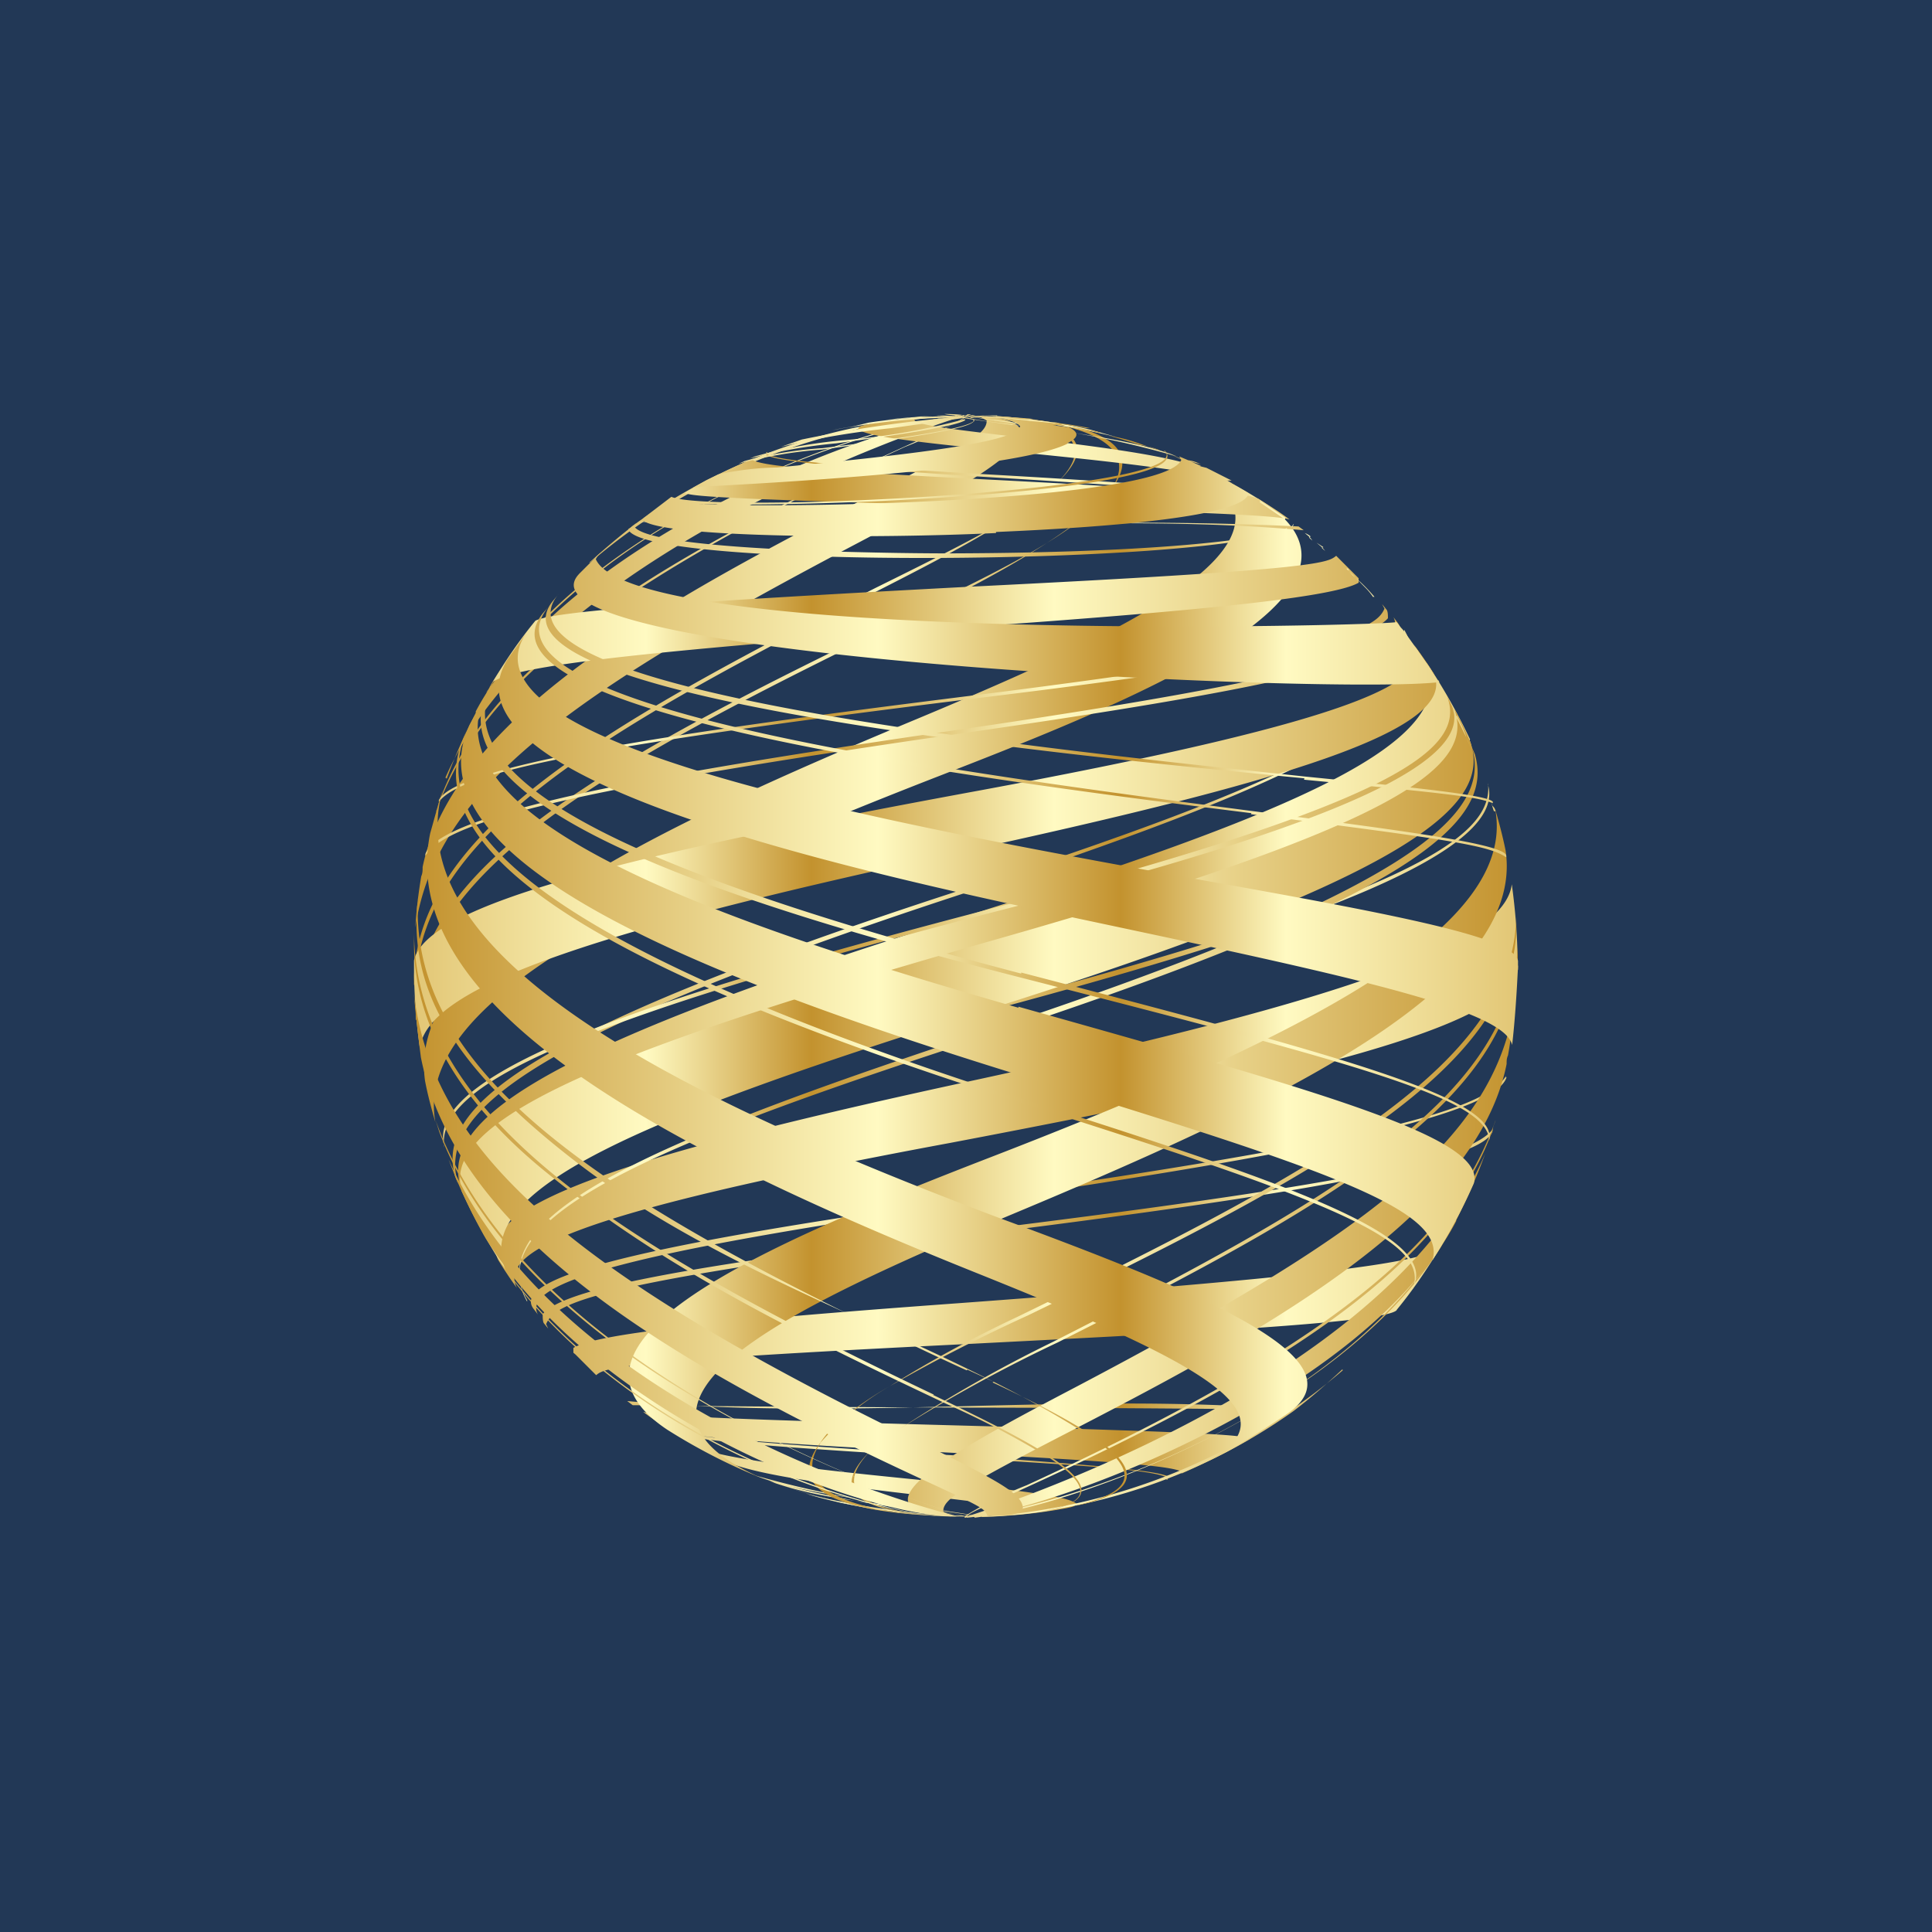
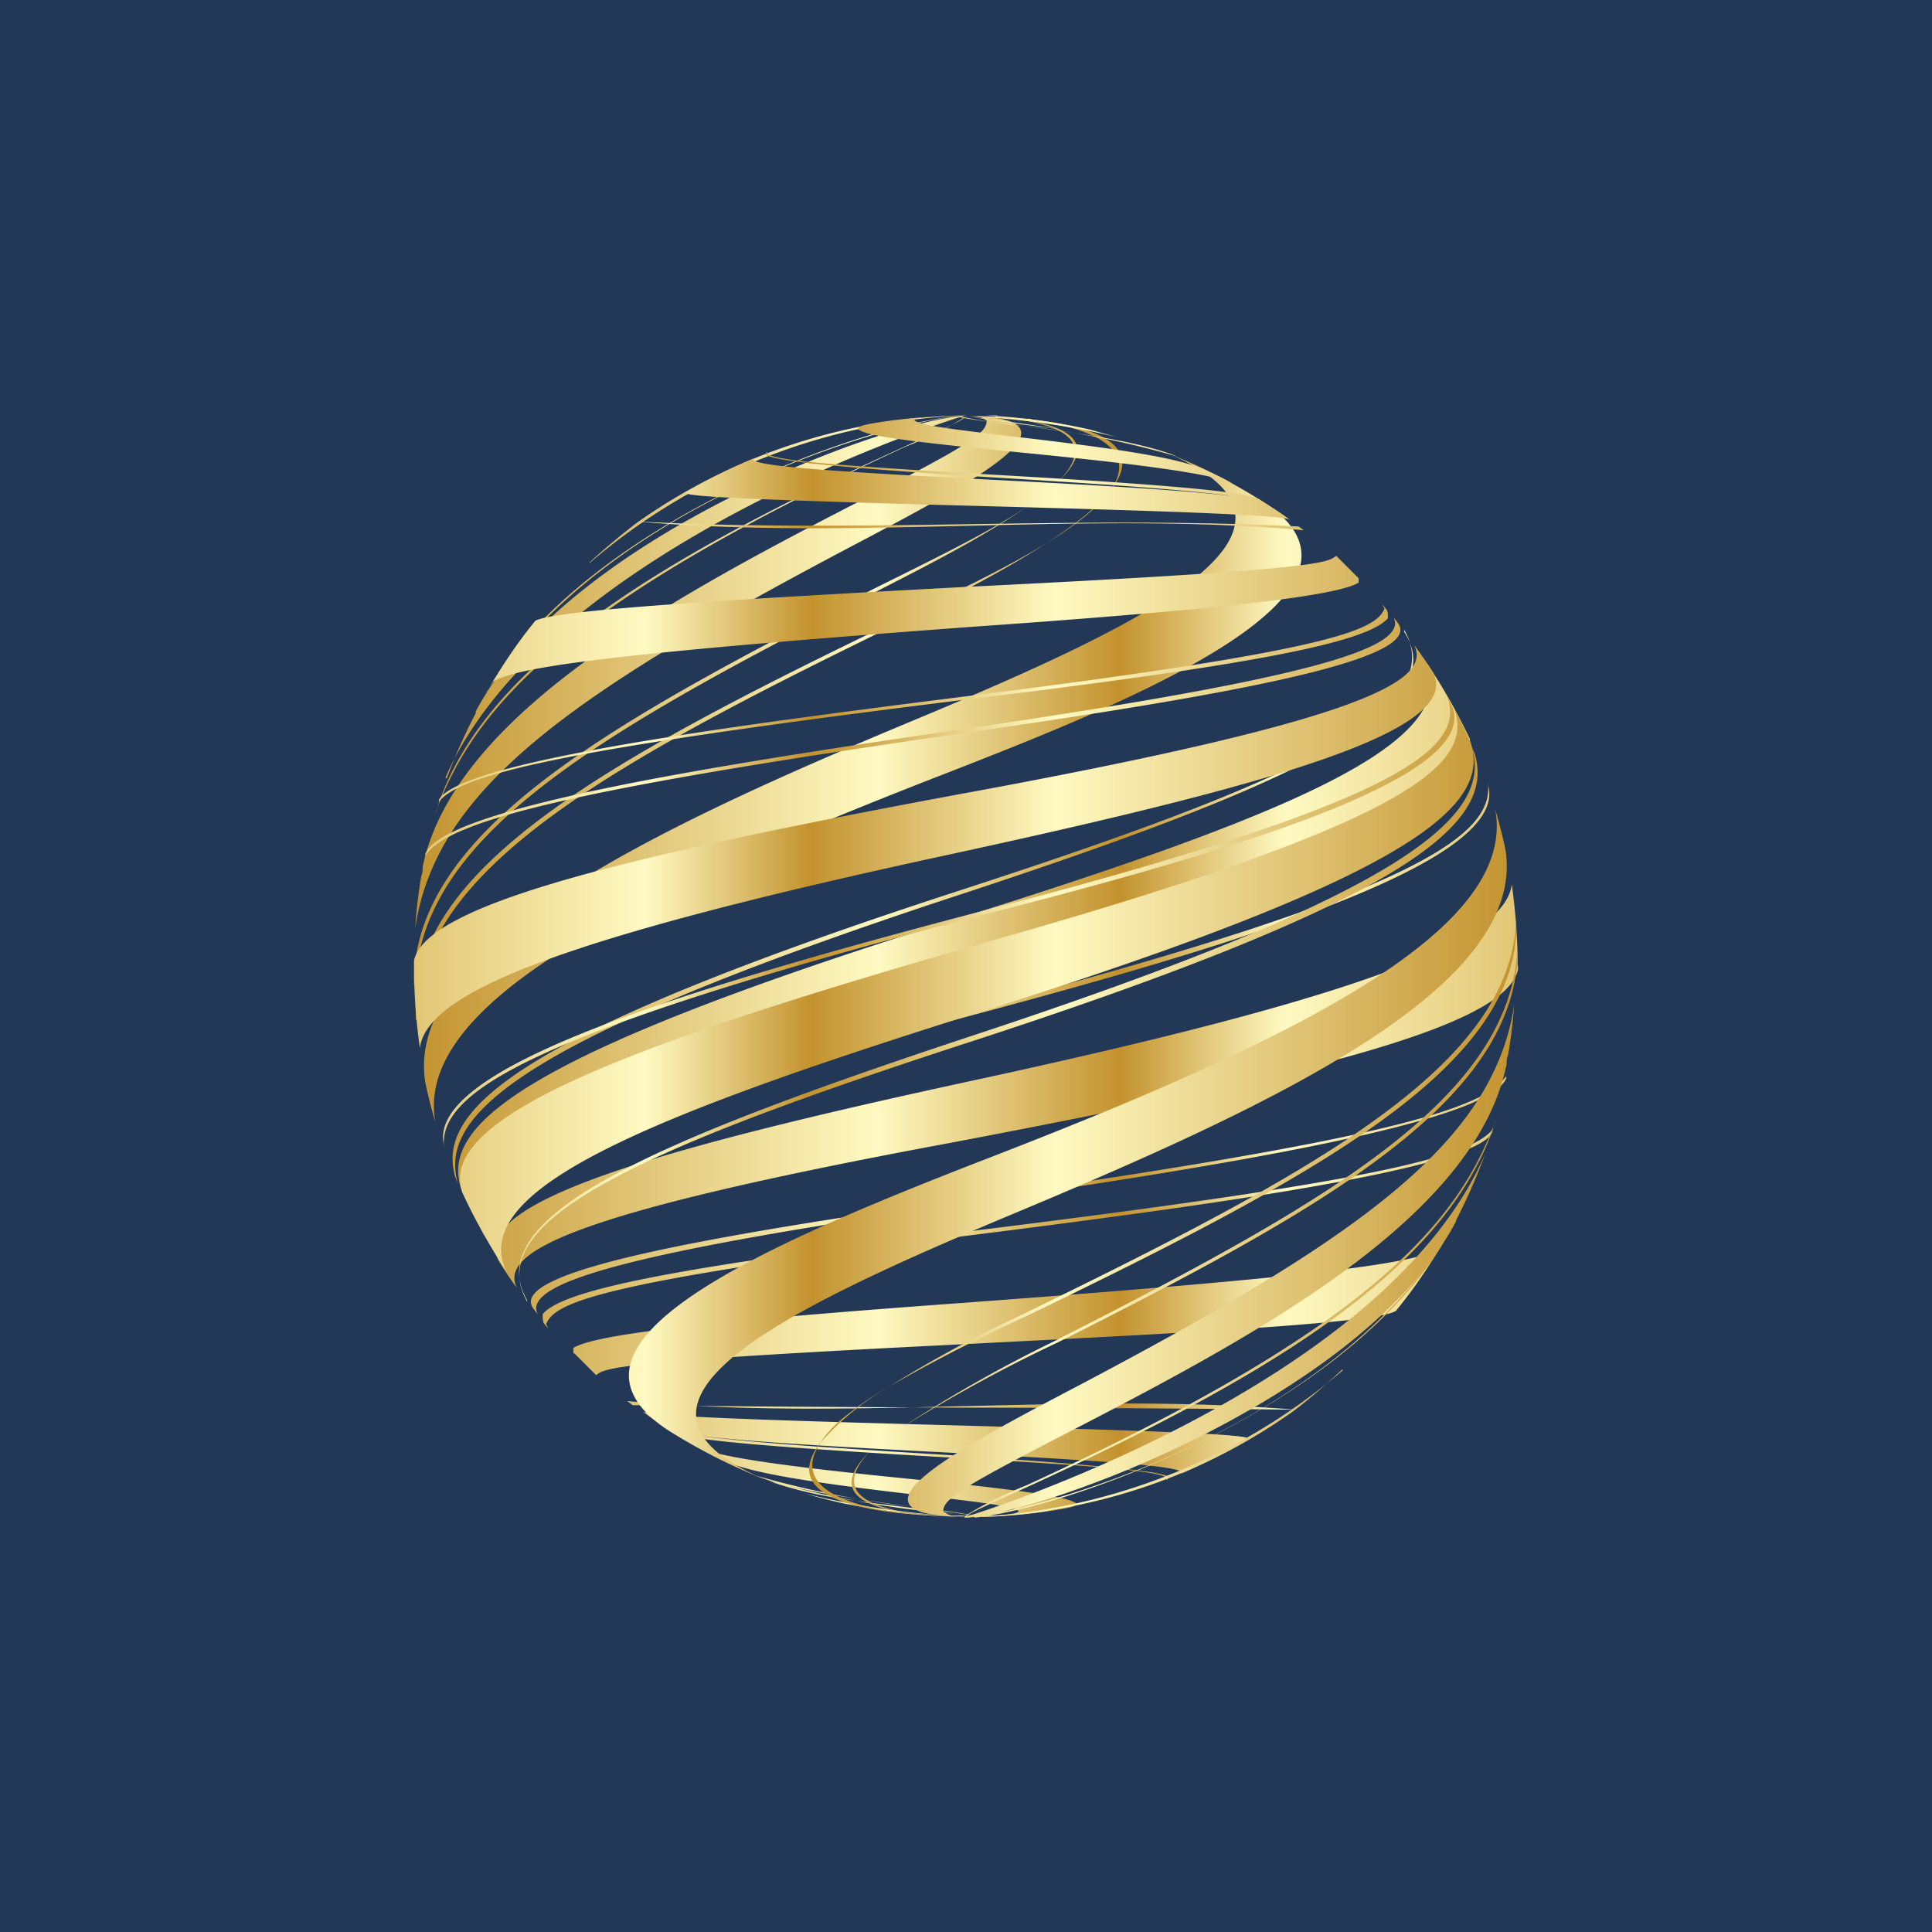
<svg xmlns="http://www.w3.org/2000/svg" width="56" height="56" viewBox="0 0 56 56">
  <path fill="#223856" d="M0 0h56v56H0z" />
  <path d="M25.52 12.23a15.27 15.27 0 0 1 .26-.05l-.26.05m2.44 31.73h-.94.93m0 0c-.68 0-1.35-.05-2.02-.13h.2c.6.07 1.21.1 1.82.1M17.1 16.31A17.79 17.79 0 0 1 28 12.04a16.94 16.94 0 0 0-9.48 3.07c-.37.27-1.03.82-1.44 1.2m-2.98 3.75c3.64-5.64 12.07-7.94 13.9-8.02-2.73.14-10.72 2.97-13.75 7.77l-.14.25m13.86 23.9c-1.55-.07-3.1-.29-4.6-.66.32.1.66.18 1 .26 1.17.24 2.36.38 3.56.4M12.91 22.54c2.95-6.74 14.97-10.5 15.09-10.5-2.43.17-11.56 3.57-14.21 8.58v.05c-.32.61-.6 1.24-.84 1.9m-.31.95c1.15-3.1 3.85-6.08 13.6-10.57.62-.24 1.21-.54 1.78-.89H28c-.08.1-.09.11-1.33.68-7.28 3.29-12.45 6.34-13.94 10.5l-.08.28ZM28 43.96h.07c-.29-.06-.57-.1-.86-.12a27.9 27.9 0 0 1-4.91-.92l.17.07c1.79.6 3.73.6 5.58.97m0 0a1 1 0 0 0 .21 0c-.05-.04-.07-.06-1.3-.23-1.71-.16-3.4-.49-5.06-.96l.18.07c.85.3 1.98.52 4.83.9 1.02.14 1.19.17 1.33.2a.4.4 0 0 1-.19 0M12.04 26.88c.6-4.03 4.56-6.78 12.69-11.07 3.45-1.82 7.02-3.7 3.27-3.76.38 0 .44.04.6.14 0 .35-.42.65-3.3 2.14-5.42 2.79-12.11 6.26-13.05 10.8 0 .1 0 .18-.04.27-.08.48-.14.96-.17 1.46m0 1.67c.17-4.36 5.44-7.35 13.45-11.43 3.13-1.6 9.67-4.9 2.5-5.05 4.07.09 3.34 1.31 2.55 2.04-.92.84-2.53 1.65-5.2 2.97-7.7 3.91-13.15 6.97-13.34 11.23v.26m.07 1c-.04-4.35 5.68-7.46 14.42-11.7 10.12-4.92 5.3-5.74 1.5-5.8 4.07.07 5.48 1.12 3.68 2.73-1.14 1.02-3.14 1.98-5.46 3.1-8.35 4.02-14.26 7.2-14.16 11.42v.27m16.4 14.4c.8-.02 1.6-.1 2.38-.24.33-.06.33-.08.37-.15-.23-.16-.84-.29-3.67-.6-3.1-.3-6.62-.66-7.3-1.04l.42.23.4.2c.83.34 2.39.6 5.88 1 1.82.21 2.43.3 2.6.43-.04.05-.12.11-1.06.14m5.78-1.23c.68-.3 1.35-.63 1.99-1.01-.3-.09-.57-.17-8.37-.38-5.59-.15-8.89-.26-9.23-.4.28.22.6.41.88.6.42.19 1.88.37 7.89.72 4.62.26 6.13.4 6.44.6l-.05.05h.04a.39.39 0 0 0 .02-.1c-.3-.1-.72-.24-5.95-.59-3.83-.23-6.34-.4-7.77-.6 1.11.14 2.75.27 7.47.51 5.28.28 6.39.4 6.67.56l-.04.04m3.26-1.85h.03c-6.46-.53-12.9.35-19.35-.25l.16.12c.38 0 1.97.04 9.66.07a980.55 980.55 0 0 1 9.48.06m3.01-2.9c.46-.56.87-1.16 1.24-1.78-.66.47-4.16.87-13.89 1.59-7.44.54-10.59.91-11.22 1.3v.14l.06.05.6.6c.26-.21.52-.4 10.7-.9 5.85-.3 12.11-.6 12.5-.98m2.78-5.19v-.05c-.7.9-4.56 1.64-15.33 2.97-8.28 1.02-11.59 1.66-12.2 2.38 0 .08 0 .2.03.26l.13.16-.06-.13c.25-.6 1.32-1.19 11.95-2.53 7.25-.91 15.03-1.97 15.47-3.03m.4-1.58v-.05c-.63 1.08-4.76 2.01-15.66 3.57-8.06 1.15-13.28 2.14-12.53 3.17l.13.17c-.5-.94 2.9-1.83 12.13-3.18 7.51-1.1 15.57-2.38 15.95-3.7m.32-3.2c0-.8-.06-1.6-.17-2.39-.2 1.69-4.68 3.32-15.48 5.66-9.41 2.03-14.7 3.57-13.9 5.23.17.28.35.55.54.81-.5-1.03 1.44-2.14 12.55-4.2C37.7 31.2 43.65 29.78 44 28.1v-.12m-.87-5.23v-.05c.18 1.6-2.38 3.3-15.79 6.78-7.6 2-14.47 4.1-13.39 6.16l.1.2c-.59-1.52 1.39-3.08 13.1-6.14 8.67-2.28 16.64-4.7 15.98-6.95Zm-.52-1.32c-.37-.78-.8-1.54-1.28-2.25 1.08 2.34-3.96 4.43-13.61 7.46-12.73 3.97-14.96 6-14.35 7.83.13.3.27.6.42.87l.05.1c-.6-1.63 1.39-3.3 13.16-6.66 8.75-2.46 16.55-4.92 15.6-7.32m-1.9-3.16v-.05c1.37 2.39-3.47 4.5-12.85 7.55-12.93 4.2-15.2 6.36-14.66 8.3l.09.22c-.6-1.97 1.67-4.17 14.58-8.4 9.3-3.06 14.38-5.3 12.83-7.62m-4.06-3.74a15.75 15.75 0 0 0-2.73-1.4c4.98 2.18-.6 4.87-7.3 7.67-7.54 3.14-14.84 6.54-14.28 10.5.08.42.19.82.3 1.2-.62-3.38 5.42-6.47 14.66-10.06 5.03-1.96 13.46-5.24 9.35-7.91Z" fill="url(#afx1xpnm5)" />
  <path d="m30.5 43.77-1.24.15c.34-.02.67-.06 1-.11l.25-.04Zm-1.62-31.7H28h.07c1.45.06 2.89.26 4.3.6l-.78-.22c-1-.22-2.02-.36-3.04-.41h.66-.3l-.03.03Zm-.13 0h-.55.55Zm1.1.07h-.22l.42.05-.2-.05Zm-1.34 31.82h-.44c.55 0 .81 0 1.19-.04l-1.12.04h.37Zm10.41-4.24a17.8 17.8 0 0 1-10.41 4.24 16.64 16.64 0 0 0 8.97-3.05c.5-.38.97-.79 1.43-1.22l.01.03Zm-10.67 4.27c2.89-.32 10.53-3.14 13.5-7.82l.15-.25c-3.5 5.46-11.45 7.8-13.67 8.03l.02.04Zm-.23 0c2.42-.17 11.56-3.57 14.19-8.6v-.03c.32-.62.6-1.26.84-1.92-2.91 6.78-14.93 10.5-15.05 10.52l.02.03Zm-.04 0H28c.08-.12.09-.12 1.34-.69 7.27-3.3 12.44-6.38 13.93-10.56 0-.09.06-.18.08-.27-1.12 3.1-3.85 6.1-13.59 10.58-.63.25-1.23.54-1.8.9v.04Zm.83-31.82-.65-.09c.9.17 1.82.26 2.72.38l-2.07-.3Zm4.71.85a13.31 13.31 0 0 0 .18.04l-.18-.04Zm-4.17-.71c1.62.16 3.21.47 4.76.92l-.17-.07c-.87-.3-2-.53-4.83-.89a10 10 0 0 1-1.27-.2h-.06c.05.04.12.05 1.57.25v-.01Zm-3.9 29.6-.08.08a7.82 7.82 0 0 1 .08-.07Zm5.06-3.01c-1.52.74-3 1.58-4.42 2.51 1.47-.92 3-1.76 4.57-2.5 7.69-3.86 13.14-6.94 13.33-11.2v-.27c-.2 4.4-5.47 7.39-13.48 11.46Zm-6.74 2.93a7.95 7.95 0 0 1 2.02-1.65 9.7 9.7 0 0 0-1.47 1.02c-.2.18-.4.4-.55.63Zm0 0c-1.3 1.71 1.67 2.1 4.17 2.13-.38 0-.44-.04-.6-.15 0-.34.43-.64 3.31-2.13 5.4-2.79 12.11-6.26 13.02-10.84 0-.09 0-.16.04-.25.09-.49.14-.97.18-1.47-.6 4.03-4.56 6.79-12.7 11.08-3.39 1.78-6.9 3.64-3.47 3.76-3.72-.12-3.17-1.25-2.42-1.97-1.1 1.02-.96 1.87 2.38 1.97-3.3-.1-4.74-.9-3.9-2.13Zm5.74-3.67c-1.28.6-2.52 1.27-3.72 2.02a48.45 48.45 0 0 1 4-2.05c8.32-4.03 14.28-7.2 14.16-11.42v-.25c.02 4.35-5.7 7.45-14.44 11.7Zm-10.17 3.28c.87.55 1.78 1.02 2.73 1.4-4.96-2.18.64-4.87 7.33-7.67 7.53-3.15 14.84-6.55 14.24-10.52-.08-.4-.19-.81-.3-1.19.63 3.4-5.36 6.5-14.62 10.08-6.8 2.63-13.11 5.41-9.38 7.9Zm-4.06-3.75v.04c-1.36-2.38 3.47-4.48 12.87-7.54 12.9-4.2 15.17-6.36 14.6-8.33l-.09-.21c.6 1.96-1.67 4.16-14.57 8.4-9.36 3.1-14.19 5.24-12.81 7.64Zm-1.9-3.17c.37.8.8 1.58 1.29 2.32-1.08-2.34 3.95-4.43 13.62-7.47 12.75-4 14.95-6.03 14.33-7.86-.13-.29-.26-.57-.4-.84l-.07-.13c.6 1.63-1.38 3.3-13.14 6.65-10.43 2.97-16.33 5.12-15.62 7.33Zm-.51-1.32v.06c-.16-1.59 2.42-3.31 15.8-6.79 7.59-1.94 14.46-4.06 13.37-6.1l-.1-.2c.59 1.52-1.38 3.07-13.06 6.13-10 2.6-16.53 4.78-16.01 6.9ZM12 28c0 .8.06 1.6.17 2.38.21-1.7 4.54-3.28 15.48-5.64 9.4-2.04 14.7-3.57 13.9-5.23-.18-.28-.36-.55-.56-.81.51 1.02-1.42 2.14-12.53 4.2-10.16 1.87-16.1 3.29-16.46 4.94V28Zm28.52-9.94-.13-.17c.5.94-2.9 1.83-12.11 3.19-7.79 1.13-15.43 2.35-15.95 3.67v.06c.64-1.07 4.76-2 15.66-3.57 8.07-1.16 13.28-2.15 12.53-3.18Zm-.29-.14c0-.08 0-.2-.04-.25l-.13-.16.07.13c-.25.6-1.32 1.19-11.94 2.52-7.52.94-14.92 1.95-15.47 3.03v.05c.7-.9 4.56-1.63 15.33-2.97 8.26-1 11.56-1.64 12.18-2.35Zm-.85-1.03v-.13l-.05-.05-.6-.6c-.26.21-.51.4-10.7.9-8.72.46-11.98.72-12.51.98-.46.56-.87 1.16-1.24 1.78.65-.47 4.17-.88 13.87-1.6 7.43-.52 10.58-.9 11.23-1.28Zm-1.59-1.52-.15-.11c-6.37-.32-12.74.19-19.1-.14h-.04c6.43.55 12.87-.32 19.3.25Zm-15.58-2.26v.04l.04-.05-.04.01Zm5.95 1.55c5.57.15 8.87.26 9.22.4-.29-.22-.6-.41-.9-.6-.4-.18-1.87-.37-7.86-.71-4.6-.27-6.1-.4-6.41-.6v.05c.3.1.72.26 5.95.6 3.83.23 6.32.4 7.73.6-1.1-.14-2.74-.27-7.45-.51-5.26-.27-6.36-.4-6.63-.56l.03-.04c-.69.29-1.36.63-2 1 .25.08.52.16 8.3.37h.02Zm.35-1.65c3.09.3 6.6.65 7.28 1.03l-.43-.22-.42-.2c-.82-.35-2.38-.6-5.85-1-1.82-.22-2.42-.3-2.59-.44.04-.03.1-.08.53-.1-.6.03-1.2.1-1.79.2-.33.07-.34.08-.37.16.22.16.82.28 3.62.57h.02Z" fill="url(#bfx1xpnm5)" />
-   <path d="M21.05 42.39c.98.46 2.01.83 3.07 1.1.5.12.57.14 1.3.27l.3.04a16.72 16.72 0 0 1-4.67-1.41Zm-6.55-5.81.18.27c3.27 4.42 8.96 6.6 12.07 7.04-2-.31-8.42-2.05-12.25-7.31ZM13 33.6c.3.8.66 1.57 1.08 2.3 3.21 5.08 10.35 7.8 13.28 8.05h.42c-.1 0-11.38-2.75-14.78-10.35Zm-.37-1.12.1.32C15.56 40.36 27.9 43.95 28 43.96c-.1 0-12.54-3.64-15.37-11.48Zm13.64 9.13C16.4 36.78 12.54 33.31 12 28.82c.04.55.13 1.28.2 1.83 1.06 5.32 7.61 9.02 14.55 12.24 1.78.82 1.78.84 1.87 1.04h-.11.54c.47-.03.53-.11.6-.22-.03-.45-.81-.83-3.37-2.1Zm.79-1.19c-9.5-4.52-15-8.15-15.06-13.38v.3c0 2.32 1.27 4.57 3.87 6.67 3.33 2.7 6.9 4.48 11.6 6.7 1.03.46 2.02.98 2.98 1.57 1.56 1.05.74 1.36-.39 1.55 3.15-.44-.12-2-3.02-3.4h.03Zm.98-.72.76.35c-1.39-.7-2.81-1.34-4.23-1.99 1.07.54 2.22 1.1 3.45 1.66l.02-.02Zm.76.35c.81.41 1.62.85 2.38 1.32 2.38 1.43 1.32 1.95 0 2.27h.03c3.12-.66.7-2.1-2.44-3.57l.03-.02ZM12.13 26l-.04.28c-.19 2.48 1.1 4.64 4.38 7.22 2.46 1.94 5.26 3.28 8.08 4.57C16.4 34.06 11.84 30.6 12.12 26Zm16.69 9.25c-8.2-3.11-17.42-7.29-15.99-12.35-.12.37-.25.87-.36 1.25-1.07 5.21 7.46 9.39 15.94 12.79 6.55 2.63 9.09 4.03 6.63 5.4l.52-.26a34.3 34.3 0 0 0 1.78-1.12c2.18-1.55-2.36-3.44-8.52-5.71Zm.47-3.49c-15.97-5.14-16.64-8.52-15.75-10.61l-.1.22c-1.84 4.28 8.03 8.03 16.83 10.81 8.51 2.7 11.22 3.82 10.67 5.2v-.04c.92-1.57-4.08-3.18-11.65-5.6v.02Zm.23-2.55c-8.7-2.49-17.33-5.5-15.4-9.15l-.51.95c-1.89 4.08 7.4 7.55 16.74 10.4 8.26 2.54 11.6 3.7 11.17 5.12.46-.71.86-1.46 1.2-2.23.36-1.3-4.17-2.58-13.2-5.12v.03Zm.08-.99c-12.1-3.17-16.8-5.8-15.26-8.53l-.13.2c-1.98 3.45 7.06 6.31 15.16 8.39 10.23 2.62 13.77 3.57 13.8 4.8v-.05c.22-1.2-4.25-2.41-13.57-4.84v.03Zm14.4-.37c-.13-.67-3.18-1.28-9.61-2.42-8.54-1.56-21.46-3.87-19.1-7.13l-.56.78c-2.3 3.57 10.42 6.25 17.25 7.7 7.4 1.57 11.63 2.51 11.85 3.51.08-.68.14-1.6.17-2.29v-.15Zm-7.74-4.25c6 .76 6.9.92 7.4 1.25v-.05c-.06-.34-2.97-.72-7.43-1.3-8.5-1.11-22.73-2.98-20.34-5.9l-.15.17c-2.33 2.9 12.54 4.8 20.53 5.8l-.01.04Zm1.54-1c4.47.43 4.98.5 5.47.68v-.04c-.14-.19-2.13-.4-5.43-.73-7.81-.83-24.05-2.5-21.64-5.3l-.15.18c-2.4 2.8 14.53 4.47 21.76 5.17l-.01.03Zm3.92-2.83-.04-.07v.04l-.16-.26-.1-.16-.3-.43-.17-.27.15.24-.3-.42a1.93 1.93 0 0 0-.19-.25l.11.15.09.11-.33-.42c-.18.11-22.1.66-23.21-1.82.04-.08.1-.16.17-.23l-.6.6a1.2 1.2 0 0 0-.11.12c-1.82 2.4 22.05 3.44 25 3.07Zm-4.23-4.62v.07a.15.15 0 0 1-.07.07.33.33 0 0 0 .07-.11v-.03Zm-.2.16c-.75.37-4.22.72-9.86.73-.09 0-8.78 0-9.06-.81a.38.38 0 0 0 .07-.07l-.16.13-.07.05c.38 1.17 17 1.05 19.09 0v-.03Zm-8.42.11c3.29-.14 7.21-.45 7.32-1.12a9.93 9.93 0 0 0-.65-.37h.16l-.73-.37-.2-.05h.05l-.36-.16.1.04.25.07-.13-.06a1.02 1.02 0 0 0-.24-.06l-.26-.11.06.1c-.46 1.13-10.6 1.43-14 1.28 4.43.11 14.53-.45 13.53-1.54h-.04c.03.01.06.04.08.07.36 1.13-13.3 1.75-14.35 1.26l-.8.61a.18.18 0 0 1-.05.05c.47.55 7.02.55 10.26.39v-.03Zm2.08-2.58c.56-.28.04-.46-.19-.54-.22-.07-.6-.09-.85-.12h.03c.55.05 1.1.12 1.65.23h-.12a13.1 13.1 0 0 0-1.67-.21h.05c-.38-.05-.77-.07-1.19-.1.8.01 1.6.09 2.38.22l-.45-.08h-.07a18.2 18.2 0 0 0-2.45-.14h.38c.9.04 1.02.16 1.12.25-.09.33-1.32.66-7.05 1.2-.58.01-1.15.08-1.7.2l-.35.17-.39.22c.18-.03.37-.05.56-.05 5.68-.3 9.35-.74 10.3-1.23v-.02Zm-2.79-.7a.54.54 0 0 0-.14-.03l.14.03Zm.09.04-.09-.04c.03 0 .04 0 .06.07-.28.25-2.53.55-4.38.78-.76.05-1.52.17-2.25.37l-.18.08c.79-.21 1.6-.35 2.42-.41 2.92-.4 4.33-.61 4.42-.85ZM28 12.1v.05-.05Zm0 .05a.1.1 0 0 1-.04 0H28Zm-.04 0c-1.11.3-2.24.5-3.38.6-.91.07-1.82.23-2.7.48l-.14.06a15.6 15.6 0 0 1 2.5-.44c2.33-.32 3.45-.5 3.74-.67l-.02-.03Zm0-.08a38.2 38.2 0 0 0-4.72.67l-.6.21c1.05-.25 2.12-.43 3.2-.54l2.13-.3-.01-.04Zm0 0c-1.24.03-2.48.15-3.7.37l-.14.03c1.26-.24 2.55-.37 3.83-.37v-.03Zm0 0c-.93-.01-1.86.04-2.78.18l-.57.14c1.1-.2 2.22-.3 3.34-.29v-.03Zm0 0c-.68-.03-1.35 0-2.02.07l-.38.05c.8-.1 1.6-.12 2.4-.09v-.03Zm-.94.01h.93-1.44c.37-.02.73-.02 1.1 0h-.6.01Zm-.15 0h.28c-.27 0-.51 0-.8.04h.12-.18c.23 0 .44-.04.72-.04h-.14Zm1.08.04a3.72 3.72 0 0 0-.78-.08h-.14c.28 0 .65.04.93.06l-.01.03Zm0 0a1.9 1.9 0 0 0-.3-.08h-.1c.12 0 .23.02.34.04h-.22.1l-.13-.04h.23c-.16 0-.35 0-.5-.04h-.11c.2 0 .5 0 .7.04l-.01.09Zm.03-.03a.5.5 0 0 0-.1-.06h-.1c.05 0 .1.02.14.04l-.14-.03h-.04a.7.7 0 0 1 .24.06v-.01Zm0 0 .08-.05h-.08v.05Zm0 0 .08-.05-.06.03.15-.06h-.1c-.02 0-.05.04-.07.06v.02Zm0 0c.08 0 .2-.04.3-.06h-.08a1.4 1.4 0 0 0-.23.06Zm.18 0H28h.25-.11.44-.18c-.1 0-.2.02-.3.04l.06-.04Zm-.18 0c.26-.02.56-.05.8-.05h-.13c-.19 0-.44.03-.64.04H28Zm0 0c.26 0 .6-.04.88-.04h-.05c-.25 0-.6 0-.83.04Zm0 0h.44H28a9.1 9.1 0 0 1 1.32 0h-.5.09c-.25-.05-.62-.01-.89 0H28Zm.6 0h.3H28a13.5 13.5 0 0 1 2.01.06h-.38a9.31 9.31 0 0 0-1.03-.07h-.02Zm-.34.01c.66-.01 1.33.02 1.98.1h-.08c-.63-.08-1.25-.11-1.88-.1h-.02Zm2.38.22c.44.05.88.12 1.3.22h-.1c-.43-.1-.87-.17-1.31-.21h.1Zm2.97.73-.7-.24c-.24-.08-.5-.14-.75-.18.31.08.6.17.92.27.2.03.38.08.56.15h-.03Zm2.34 1.12-.14-.08.13.07v.01Zm.6.4.72.49V15l-.06-.04-.67-.46v.07Zm1.4 1 .11.1a.51.51 0 0 0-.1-.12l-.12-.1a.6.6 0 0 1 .17.1l-.05.03Zm.38.31.1.09a.75.75 0 0 0-.13-.14l-.12-.1.2.13-.05.02Zm.71.6.08.07a.49.49 0 0 0-.03-.07h-.05Zm.77.81a2.01 2.01 0 0 0-.17-.21l-.52-.53.1.12c.25.2.45.41.64.63h-.05Zm2.75 4.18-.04-.1.14.32-.1-.22Zm-.35-.73-.13-.25.44.88c-.05-.2-.16-.4-.26-.62h-.05Zm1.11 2.77-.04-.12-.04-.16.04.13c.06.05.08.1.09.16l-.05-.01Zm.32 1.27v.06a.26.26 0 0 0 .04-.06h-.04Z" fill="url(#cfx1xpnm5)" />
  <defs>
    <linearGradient id="afx1xpnm5" x1="12" y1="28" x2="43.99" y2="28" gradientUnits="userSpaceOnUse">
      <stop stop-color="#C3922E" />
      <stop offset=".42" stop-color="#FFFAC2" />
      <stop offset=".64" stop-color="#C3922E" />
      <stop offset=".79" stop-color="#FFFAC2" />
      <stop offset="1" stop-color="#E2C675" />
    </linearGradient>
    <linearGradient id="bfx1xpnm5" x1="43.99" y1="28" x2="12" y2="28" gradientUnits="userSpaceOnUse">
      <stop stop-color="#C3922E" />
      <stop offset=".42" stop-color="#FFFAC2" />
      <stop offset=".64" stop-color="#C3922E" />
      <stop offset=".79" stop-color="#FFFAC2" />
      <stop offset="1" stop-color="#E2C675" />
    </linearGradient>
    <linearGradient id="cfx1xpnm5" x1="12.01" y1="28" x2="44" y2="28" gradientUnits="userSpaceOnUse">
      <stop stop-color="#C3922E" />
      <stop offset=".42" stop-color="#FFFAC2" />
      <stop offset=".64" stop-color="#C3922E" />
      <stop offset=".79" stop-color="#FFFAC2" />
      <stop offset="1" stop-color="#E2C675" />
    </linearGradient>
  </defs>
</svg>